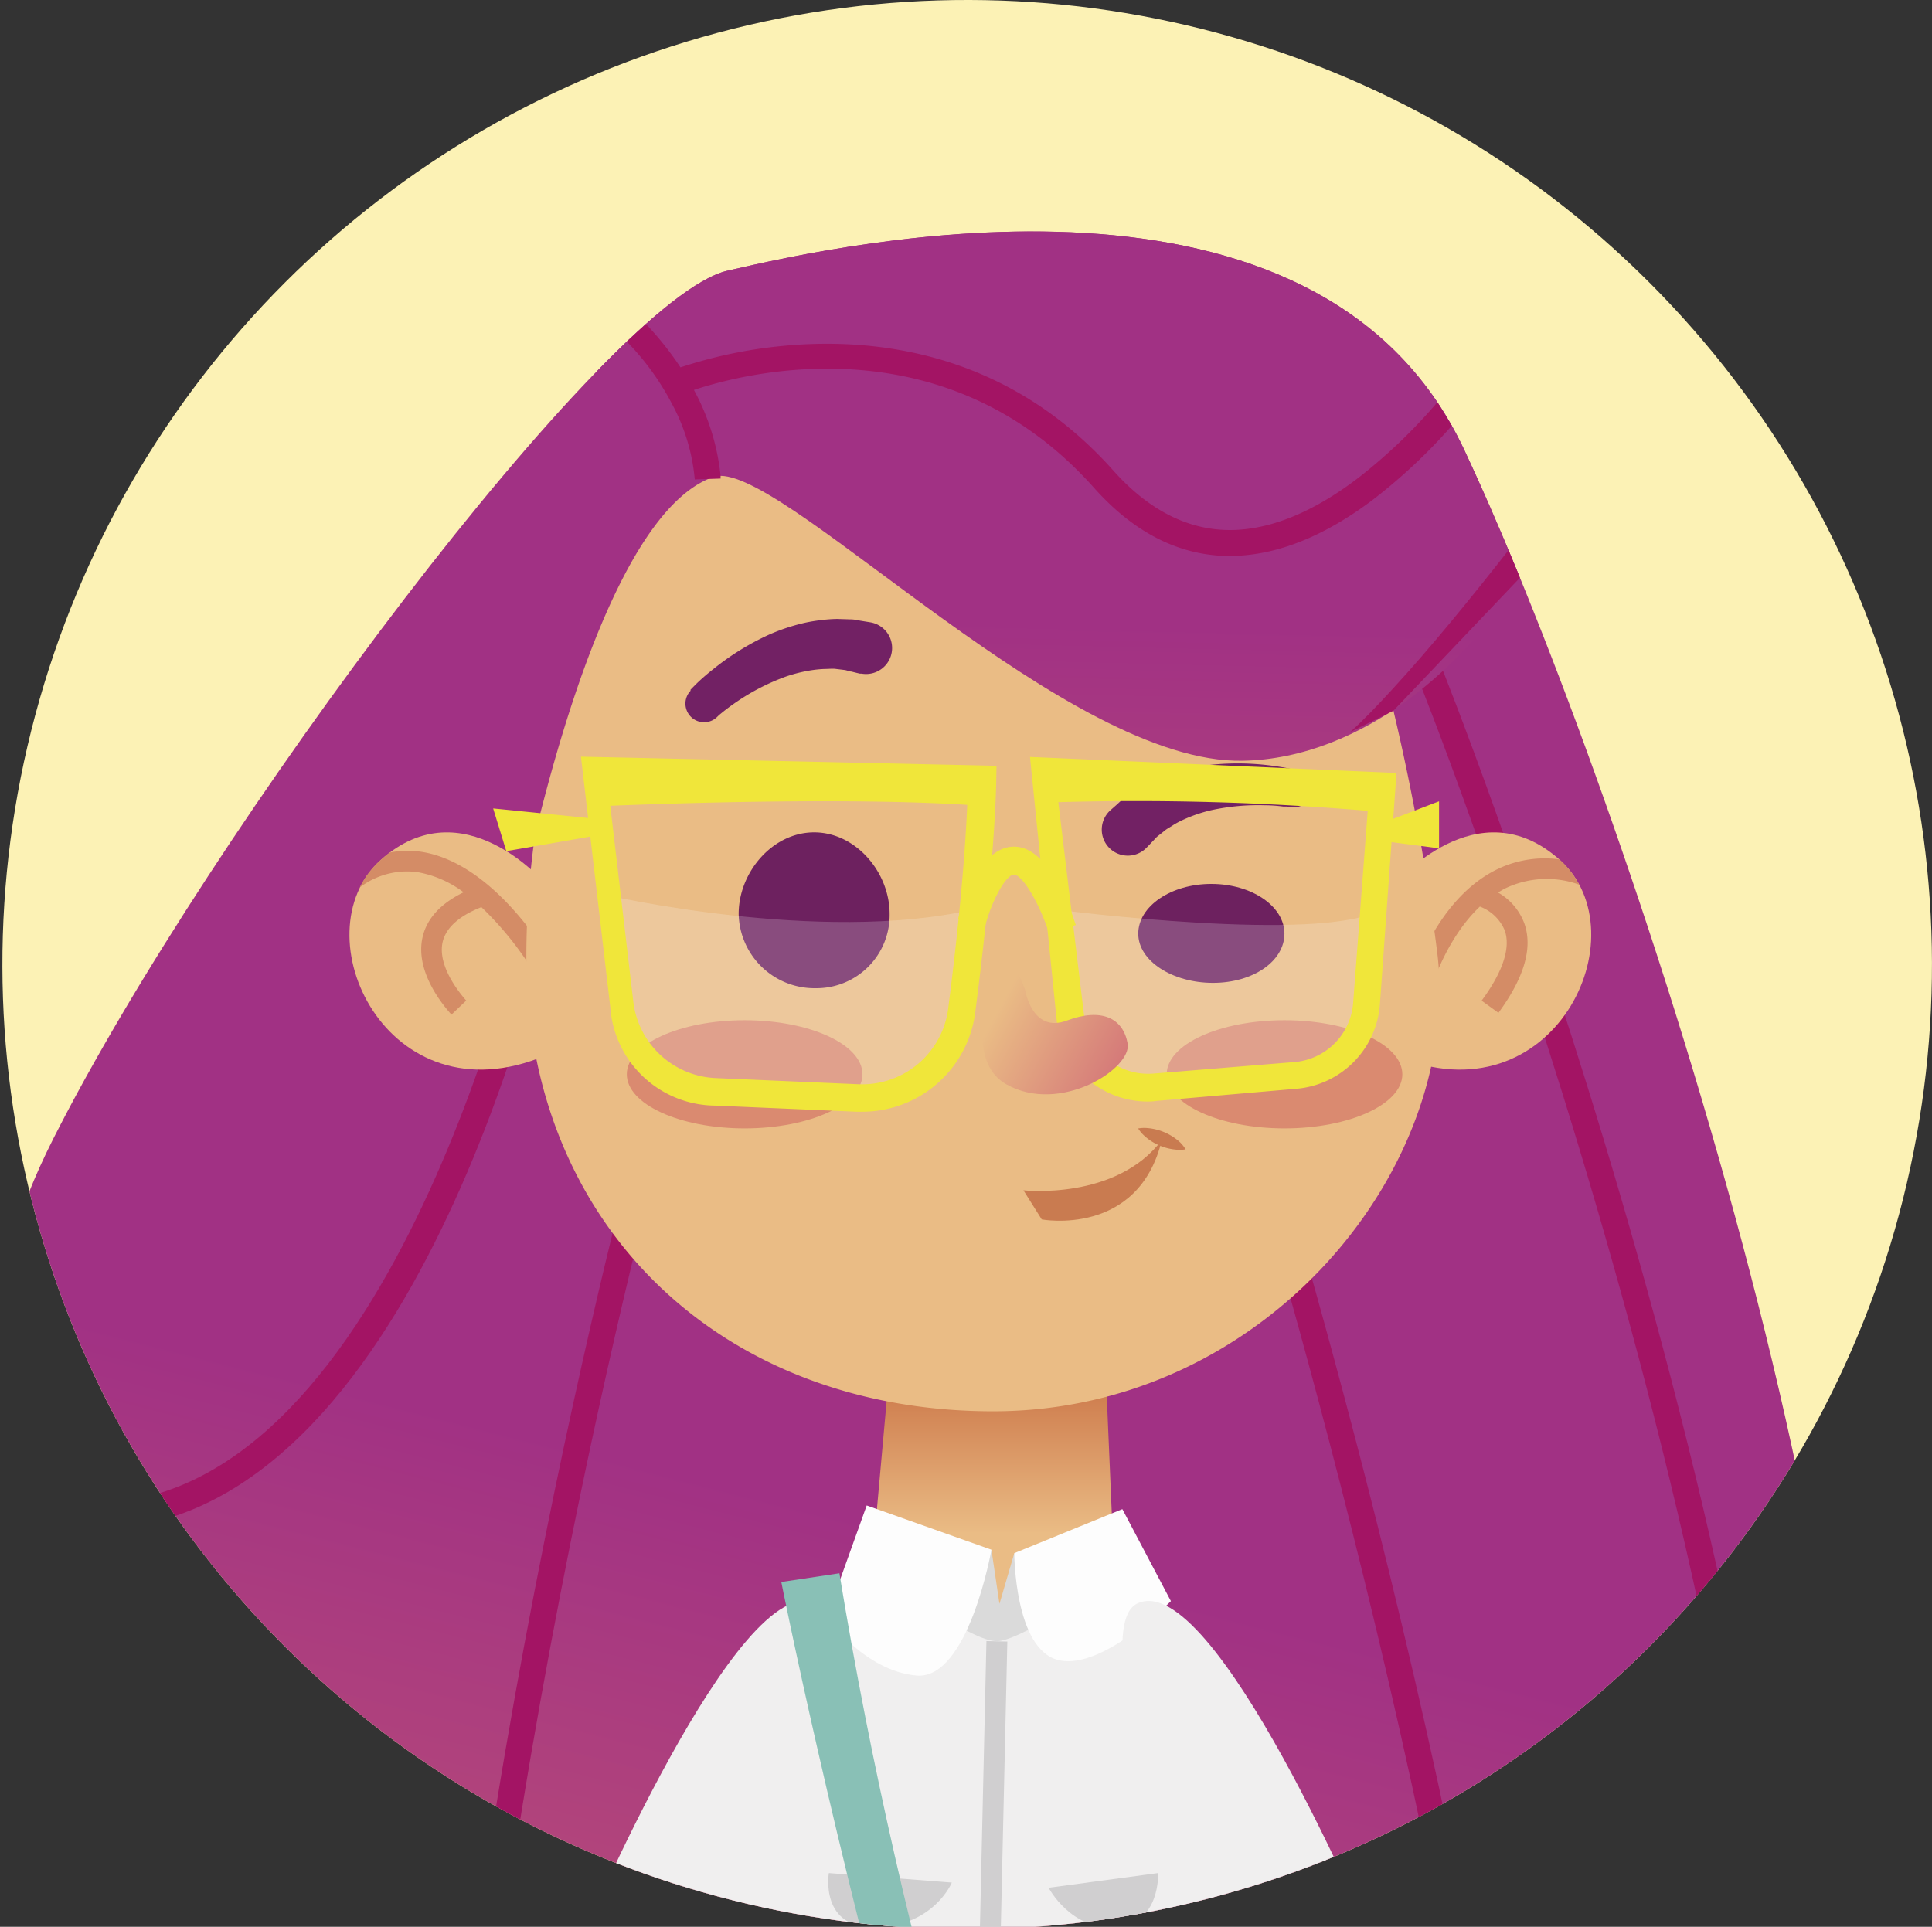
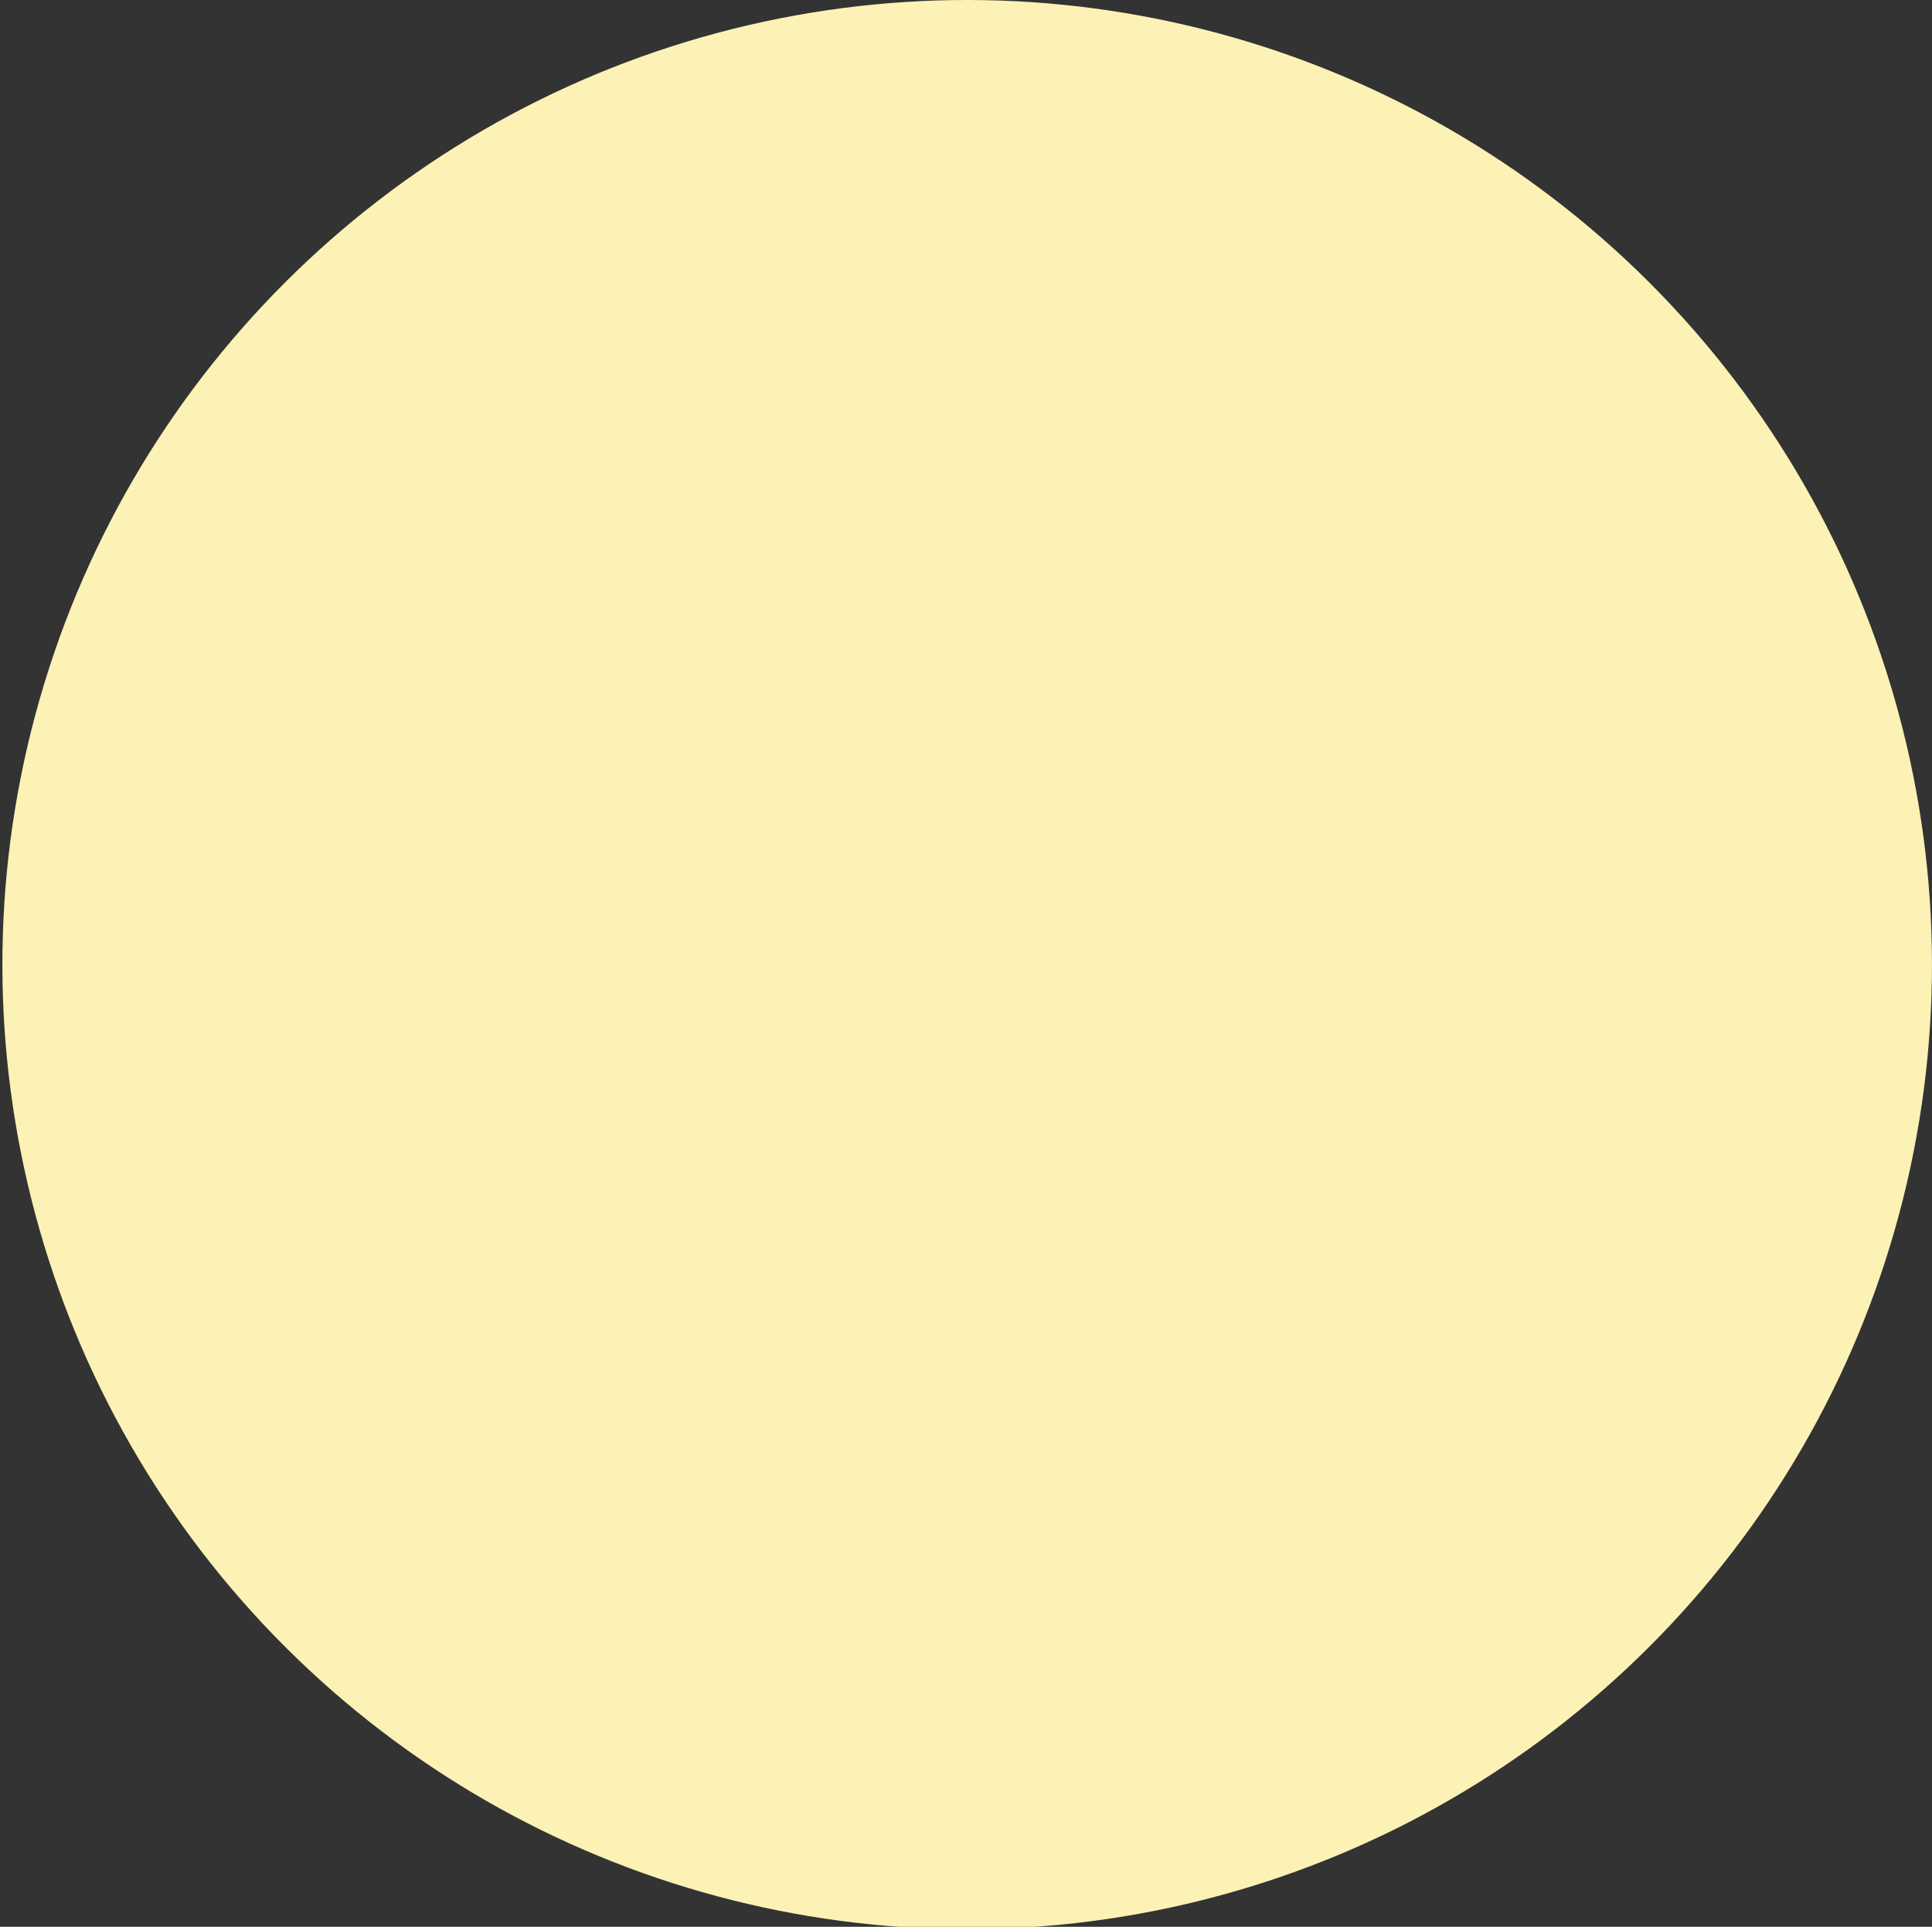
<svg xmlns="http://www.w3.org/2000/svg" xmlns:xlink="http://www.w3.org/1999/xlink" viewBox="0 0 274.63 273.94">
  <rect x="0" y="0" width="274.63" height="273.94" fill="#333333" stroke="none" />
  <defs>
    <style>.cls-1{fill:#fcf2b5;}.cls-2{clip-path:url(#clip-path);}.cls-3{fill:url(#linear-gradient);}.cls-4{fill:#a31464;}.cls-5{fill:url(#linear-gradient-2);}.cls-6{fill:#eabc85;}.cls-7{fill:#d48c66;}.cls-8{fill:#da8a70;}.cls-9{fill:#6d215f;}.cls-10{fill:#fbfbfb;opacity:0.2;}.cls-11{fill:#c97b50;}.cls-12{fill:#722164;}.cls-13{fill:#f0e63a;}.cls-14{fill:url(#linear-gradient-3);}.cls-15{fill:#f0efef;}.cls-16{fill:#d0cfd0;}.cls-17{fill:#dadada;}.cls-18{fill:#fdfdfd;}.cls-19{fill:#fff;}.cls-20{fill:#89c0b6;}.cls-21{fill:url(#linear-gradient-4);}</style>
    <clipPath id="clip-path">
-       <circle class="cls-1" cx="137.49" cy="137.14" r="137.14" transform="translate(-56.71 137.39) rotate(-45)" />
-     </clipPath>
+       </clipPath>
    <linearGradient id="linear-gradient" x1="136.26" y1="219.08" x2="95.75" y2="378.26" gradientUnits="userSpaceOnUse">
      <stop offset="0" stop-color="#a13184" />
      <stop offset="1" stop-color="#d1696b" />
    </linearGradient>
    <linearGradient id="linear-gradient-2" x1="140.93" y1="218.05" x2="140.93" y2="195.24" gradientUnits="userSpaceOnUse">
      <stop offset="0" stop-color="#eabc85" />
      <stop offset="1" stop-color="#cb7547" />
    </linearGradient>
    <linearGradient id="linear-gradient-3" x1="141.89" y1="143.47" x2="158.48" y2="152.5" gradientUnits="userSpaceOnUse">
      <stop offset="0" stop-color="#eabc85" />
      <stop offset="1" stop-color="#d57a79" />
    </linearGradient>
    <linearGradient id="linear-gradient-4" x1="149.81" y1="88.31" x2="146.66" y2="216.76" xlink:href="#linear-gradient" />
  </defs>
  <title>nina</title>
  <g id="texto">
    <circle class="cls-1" cx="137.49" cy="137.14" r="137.14" transform="translate(-56.71 137.39) rotate(-45)" />
    <g class="cls-2">
      <path class="cls-3" d="M19.12,213.66s-33.79-7.79-11.53-51.79S86.45,42.41,103.36,38.5,187.28,19.64,208.1,63.87s63.75,169.14,54,230.29S189.51,382,138,379.38s-117-12.1-124.63-63S19.12,213.66,19.12,213.66Z" />
      <path class="cls-4" d="M62.79,371.9c-6.94-77.29,25.95-203.29,26.28-204.55l3.58.94c-.34,1.26-33.06,126.64-26.18,203.28Z" />
      <path class="cls-4" d="M219.18,362.49h-3.7c.12-72.38-36.34-192.91-36.71-194.12l3.53-1.08C182.67,168.49,219.3,289.56,219.18,362.49Z" />
      <path class="cls-4" d="M253.45,320.37C251.56,220.87,201.8,97,201.3,95.78l3.43-1.38c.5,1.24,50.51,125.71,52.41,225.9Z" />
      <path class="cls-4" d="M18.06,213.34c40.24-6.11,57.48-87.18,57.67-88l3.61.75c-.76,3.66-18.11,85-61,91Z" />
      <path class="cls-5" d="M126.78,190.89l-3.58,39.85a23.73,23.73,0,0,0,35.46-1L157,190.89Z" />
      <path class="cls-6" d="M77.54,125.67s-11.71-13.9-23.41-3.41.86,37.32,23.41,27.81C79.71,129.58,77.54,125.67,77.54,125.67Z" />
      <path class="cls-6" d="M198.32,125.67s11.7-13.9,23.41-3.41-.87,37.32-23.41,27.81C196.15,129.58,198.32,125.67,198.32,125.67Z" />
      <path class="cls-7" d="M78.47,136.79c-2.12-3.53-9.31-14.32-18.67-15.7a13.33,13.33,0,0,0-4.37.11c-.43.32-.87.67-1.3,1.06a12.66,12.66,0,0,0-3,3.92A11.09,11.09,0,0,1,59.37,124a15.29,15.29,0,0,1,6.53,2.86c-3.23,1.58-5.2,3.69-5.82,6.33C58.79,138.66,64,144,64.17,144.26l2.1-2c0-.05-4.25-4.5-3.34-8.37.48-2,2.34-3.68,5.5-4.92a46.48,46.48,0,0,1,8.12,10.37l1.88-1C78.45,137.76,78.46,137.27,78.47,136.79Z" />
      <path class="cls-7" d="M224.47,125.77a12.94,12.94,0,0,0-2.74-3.51l-.12-.09a15.5,15.5,0,0,0-9.17,1.61c-8.66,4.5-11.88,16-12,16.51l2.83.77c0-.09,2.09-7.44,7.09-12.17a6.16,6.16,0,0,1,3.53,3.38c.88,2.46-.26,5.91-3.28,10L213,144c3.67-5,4.91-9.26,3.68-12.72a8.43,8.43,0,0,0-3.73-4.38c.29-.18.58-.37.89-.53A13.6,13.6,0,0,1,224.47,125.77Z" />
      <path class="cls-6" d="M204.27,135.19a325,325,0,0,0-6.75-36.46c-3.06-15-12.89-29.76-24.93-33.31-30.44-9-53.7-5.21-71.92,2.68-13,5.62-21.58,38.26-24.6,50.46a124.84,124.84,0,0,0-1.25,17.52c0,37.73,27.32,64.57,66.35,64.57S208.18,165.52,204.27,135.19Z" />
      <ellipse class="cls-8" cx="105.85" cy="152.74" rx="16.75" ry="7.69" />
      <ellipse class="cls-8" cx="182.59" cy="152.74" rx="16.75" ry="7.69" />
      <path class="cls-9" d="M105,129.94c0-5.92,4.8-11.6,10.73-11.6s10.73,5.68,10.73,11.6a10.4,10.4,0,0,1-10.51,10.56A10.78,10.78,0,0,1,105,129.94Z" />
-       <path class="cls-9" d="M161.8,132.74c0-3.9,4.66-7.07,10.39-7.07s10.39,3.17,10.39,7.07-4.42,7-10.16,7S161.8,136.64,161.8,132.74Z" />
-       <path class="cls-10" d="M86.09,127.24s30.35,7,52,2.12c-1,13.74-2.81,24.1-13.41,26.23s-31.52-.71-33.81-3.51S86.09,127.24,86.09,127.24Z" />
-       <path class="cls-10" d="M150.44,129.36s37.42,4.84,45.7,0c-.21,15.3-3.09,20.84-9.66,23.34s-22.91,4-27.82,1.46S150.44,129.36,150.44,129.36Z" />
+       <path class="cls-10" d="M86.09,127.24s30.35,7,52,2.12c-1,13.74-2.81,24.1-13.41,26.23s-31.52-.71-33.81-3.51S86.09,127.24,86.09,127.24" />
      <path class="cls-11" d="M168.53,163.41a5.09,5.09,0,0,1-1.28.05,7.71,7.71,0,0,1-2.48-.62,7.55,7.55,0,0,1-2.15-1.4,4.76,4.76,0,0,1-.83-1,4.79,4.79,0,0,1,1.28-.06,7.83,7.83,0,0,1,4.64,2A4.89,4.89,0,0,1,168.53,163.41Z" />
      <path class="cls-12" d="M98.13,98.1l.19-.21.74-.74c.55-.53,1.33-1.23,2.31-2a37.38,37.38,0,0,1,7.95-4.92,28.09,28.09,0,0,1,4.94-1.65,22.19,22.19,0,0,1,2.44-.41A20.06,20.06,0,0,1,119,88l1.93.06c.58,0,1.08.15,1.49.21l1.3.21a3.7,3.7,0,0,1-1.22,7.3l-.25,0-.43-.1-.8-.2c-.26,0-.57-.16-.94-.22l-1.25-.15c-.46-.07-1,0-1.53,0a16,16,0,0,0-1.74.15,21,21,0,0,0-3.84.93,31.32,31.32,0,0,0-6.93,3.54c-.9.61-1.61,1.15-2.08,1.53l-.42.34-.21.19-.09.09a2.65,2.65,0,0,1-3.81-3.69Z" />
      <path class="cls-12" d="M184.5,109.57l-.27-.08-1-.23c-.75-.15-1.78-.33-3-.47a36.83,36.83,0,0,0-9.35.1,28.25,28.25,0,0,0-5,1.25,22.61,22.61,0,0,0-2.28,1c-.7.38-1.4.68-2,1.08l-1.6,1.09c-.46.35-.83.7-1.15,1l-1,.88a3.7,3.7,0,0,0,4.93,5.52l.19-.18.31-.32.57-.6c.19-.18.39-.44.67-.69l1-.79c.35-.31.83-.53,1.27-.84a13.22,13.22,0,0,1,1.55-.81,20.78,20.78,0,0,1,3.74-1.27,31.3,31.3,0,0,1,7.76-.72c1.08,0,2,.11,2.58.18l.53,0,.28.06.12,0a2.65,2.65,0,0,0,1.24-5.15Z" />
      <path class="cls-11" d="M165.15,162.09c-3.34,13.84-17.07,11.28-17.07,11.28l-2.6-4.14S158.64,170.72,165.15,162.09Z" />
      <path class="cls-13" d="M149.13,132.71c-1.36-4.27-3.79-8.34-5-8.37h0c-1.11,0-3.14,3.63-4.11,7.36l-3.83-1c.45-1.74,2.93-10.33,7.94-10.33h.13c4.81.14,7.85,8.56,8.66,11.14Z" />
      <polygon class="cls-13" points="85.47 116.49 70.1 114.94 71.97 121.01 85.57 118.65 85.47 116.49" />
      <polygon class="cls-13" points="196.14 117.14 204.56 113.92 204.56 120.61 196.62 119.58 196.14 117.14" />
      <path class="cls-13" d="M122.5,158.06h-.73l-20.14-.87a15.06,15.06,0,0,1-14.88-14l-4.17-35.61,59.07,1.3-.05,2.82c-.28,9.65-1.75,22.77-2.95,32.08A16.2,16.2,0,0,1,122.5,158.06Zm-35.75-43.5L90,142.21a12.33,12.33,0,0,0,11.81,11.07l20.14.87a12.33,12.33,0,0,0,12.84-10.82c1.11-8.63,2.31-19.63,2.7-28.9C120.15,113.35,94.21,114.26,86.75,114.56Z" />
      <path class="cls-13" d="M163.21,156.61a13,13,0,0,1-13-11.51l-3.8-37.48,52.1,2.28-2.36,32.9a13,13,0,0,1-11.91,12l-19.93,1.73C164,156.59,163.59,156.61,163.21,156.61Zm-12.77-42.56,3.69,30.58a9.15,9.15,0,0,0,9.9,8L184,151a9.13,9.13,0,0,0,8.35-8.44l2.07-27.28A390.58,390.58,0,0,0,150.44,114.05Z" />
      <path class="cls-14" d="M145.71,140.68s.95,6.29,5.94,4.42,8-.31,8.64,3.26-9.62,10.13-17.25,5.8S143,134,143,134Z" />
      <path class="cls-15" d="M116,230.16S97.13,318.28,97.13,408.33c39,5.47,79,3.26,79,3.26L165.71,230.16S146.24,225.36,116,230.16Z" />
      <path class="cls-16" d="M135.3,267.65l-17.48-1.35s-1.38,8,6.8,7.72S135.3,267.65,135.3,267.65Z" />
      <rect class="cls-16" x="50.52" y="320.98" width="178.3" height="2.97" transform="translate(-185.87 454.8) rotate(-88.7)" />
      <path class="cls-17" d="M140.93,220.33l1.14,7.7,2.11-7.21,4.88,9.34s-5.37,3.18-7.32,3.18-5.2-2-5.2-2Z" />
      <path class="cls-18" d="M117.5,229.94l5.7-15.9,17.73,6.29s-3.26,18.54-10.66,17.89S117.5,229.94,117.5,229.94Z" />
      <path class="cls-16" d="M149.06,268.39l15.56-2.09s.38,7.21-6,7.7S149.06,268.39,149.06,268.39Z" />
      <path class="cls-18" d="M159.54,214.56l-15.36,6.26s0,13.66,6.26,15.2,16-8.38,16-8.38Z" />
      <path class="cls-15" d="M116,228c8.69,4.33-12.72,61.43-12.72,61.43L82.58,275.9S105.09,222.61,116,228Z" />
      <path class="cls-19" d="M78.41,284.73c.62-.75,5.29-11.41,5.29-11.41L105,284.73l-3.6,10.5Z" />
      <path class="cls-20" d="M119.32,223.68l-8.26,1.24s29.32,147.91,66.54,193l3.22-2.79S137.46,334.6,119.32,223.68Z" />
      <path class="cls-15" d="M161.62,228c-8.7,4.33,12.71,61.43,12.71,61.43L195,275.9S172.51,222.61,161.62,228Z" />
      <path class="cls-19" d="M199.19,284.73c-.61-.75-5.29-11.41-5.29-11.41l-21.28,11.41,3.6,10.5Z" />
      <path class="cls-21" d="M208.1,63.87C187.28,19.64,120.28,34.6,103.36,38.5c-4.17,1-10.75,6.28-18.62,14.39,5.16,6.66,17.67,14.76,17.67,14.76,10.5,0,49.46,41,74.25,40.51,17.11-.31,32.51-14.08,39.25-26.38C213.09,74.92,210.45,68.88,208.1,63.87Z" />
      <path class="cls-4" d="M204.32,57.19A76.53,76.53,0,0,1,193,68c-5.05,3.85-10.79,6.85-16.68,7.3-6.58.51-12.67-2.34-18.09-8.43-15.25-17.09-34.31-19-47.45-17.64h0a66.28,66.28,0,0,0-14.05,3,44.51,44.51,0,0,0-4.9-6.15L89.1,48.57a37.22,37.22,0,0,1,6.36,8.74,27.85,27.85,0,0,1,3.3,10.85l1.84-.06,1.83-.06s0-.17,0-.39a32.58,32.58,0,0,0-3.79-12.21c7.71-2.56,35.86-9.66,56.85,13.89,5.74,6.46,12.24,9.72,19.35,9.72.58,0,1.19,0,1.79-.08,6.62-.5,12.94-3.72,18.42-7.84a79.23,79.23,0,0,0,11.32-10.6Z" />
-       <path class="cls-4" d="M216.05,82.15l-1.62-3.92c-5.11,6.52-11.18,14-16.57,19.83l0,0c-2.1,2.3-4.11,4.37-5.89,6l0,0,6.09-3Z" />
    </g>
  </g>
</svg>